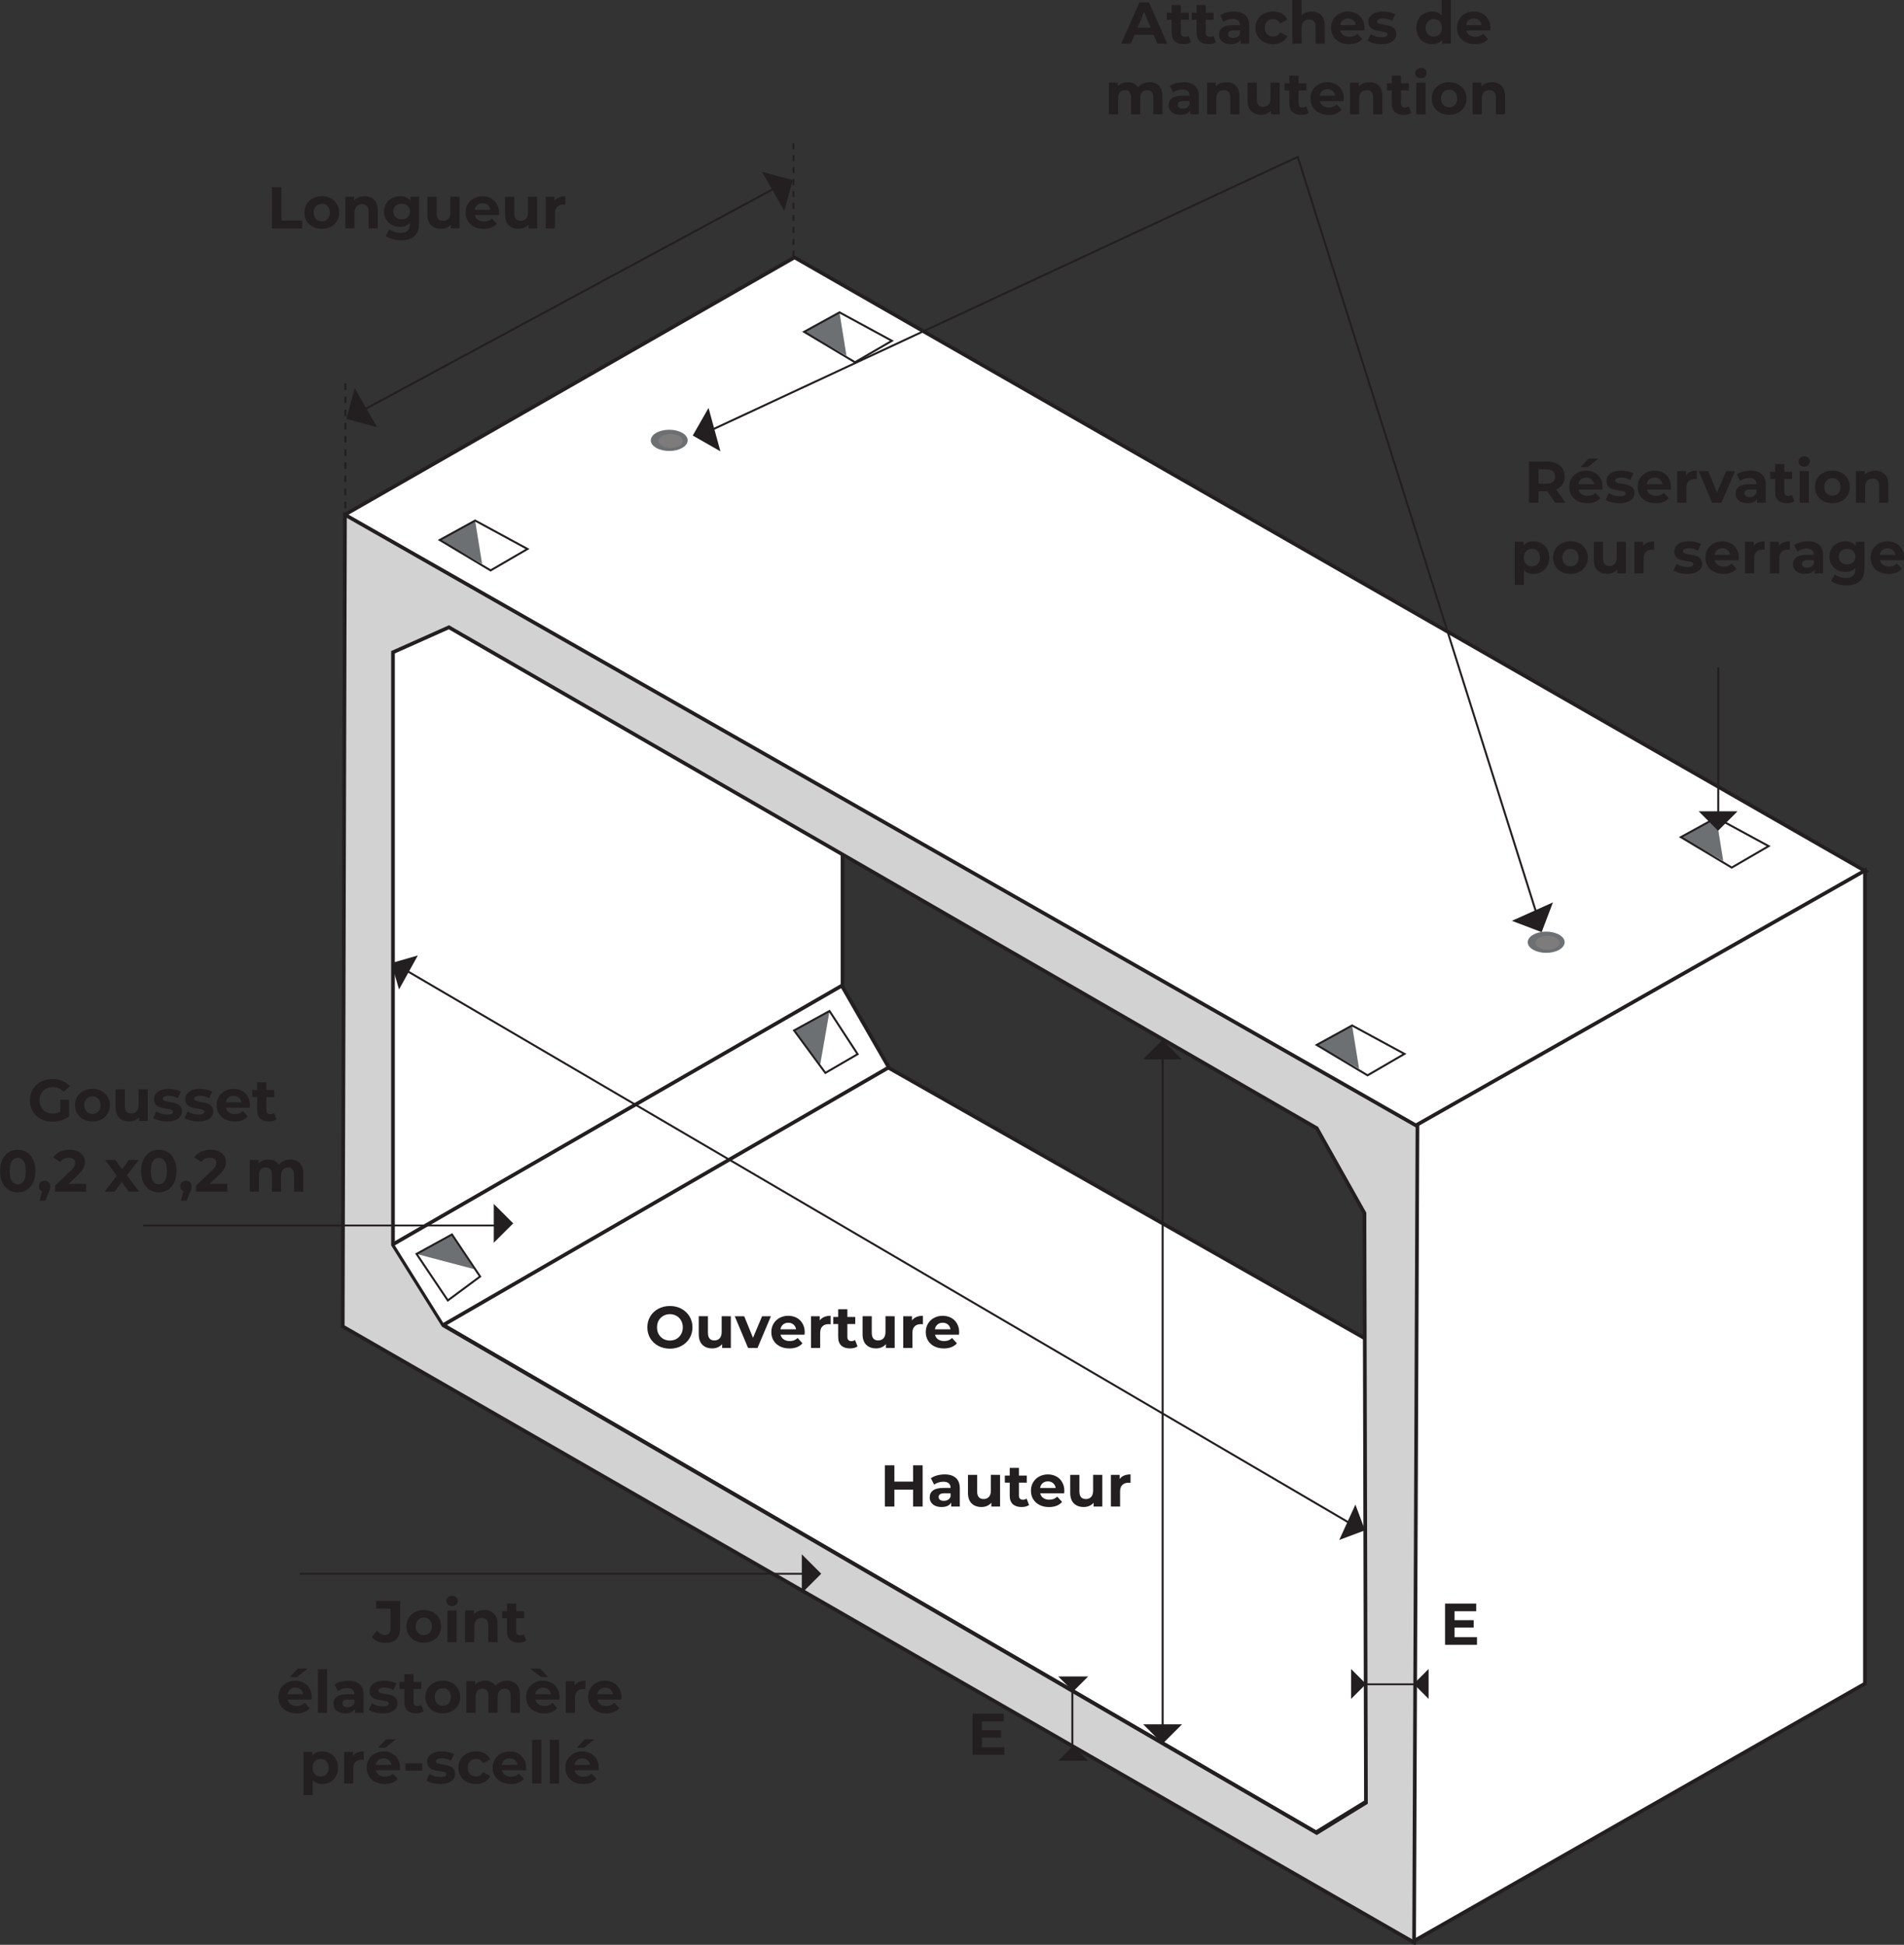
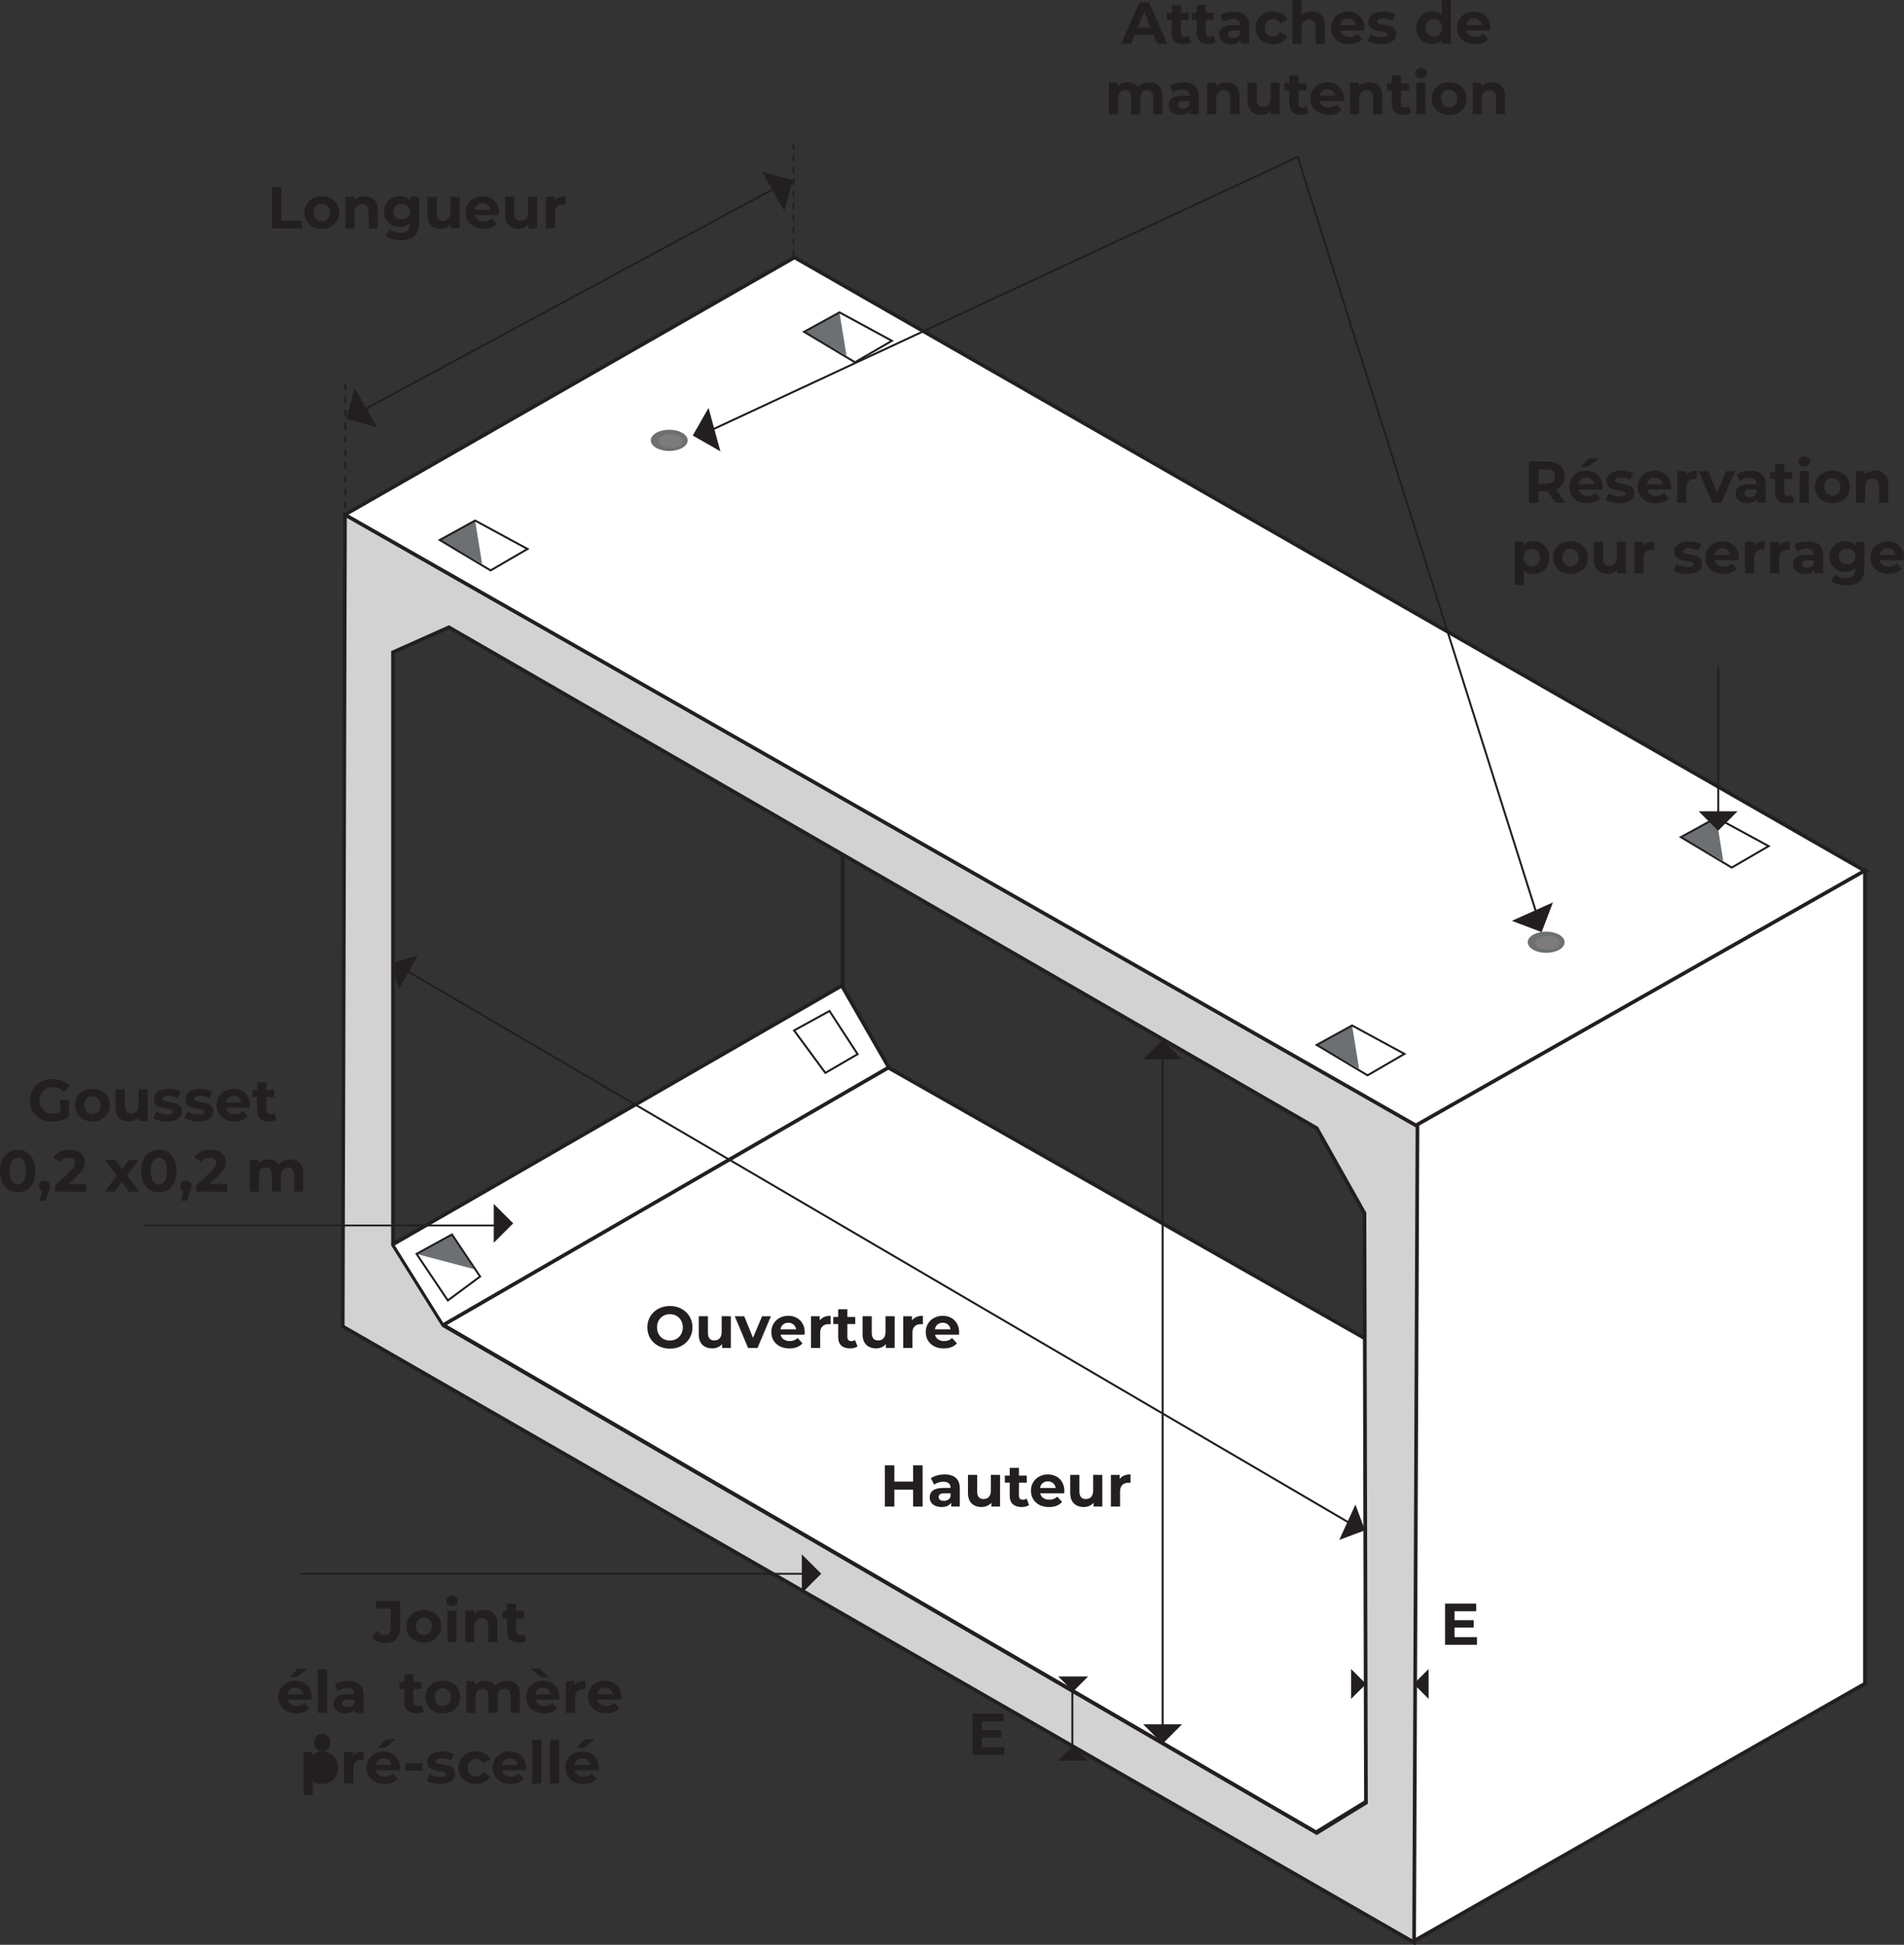
<svg xmlns="http://www.w3.org/2000/svg" width="91.234mm" height="93.195mm" version="1.1" viewBox="0 0 91.234 93.195">
  <rect x="0" y="0" width="91.234" height="93.195" fill="#333333" stroke="none" />
  <defs>
    <clipPath id="clipPath2504">
      <path d="m0 0h1190.6v841.89h-1190.6z" />
    </clipPath>
  </defs>
  <g transform="translate(157.5 94.222)">
    <g transform="matrix(.353 0 0 -.353 -92.136 -30.108)">
      <path d="m0 0-64.679 36.746-60.43-34.923 118.58-68.937 6.681 4.102" fill="#fff" />
      <path d="m0 0-64.679 36.746-60.43-34.923 118.58-68.937 6.681 4.102" fill="none" stroke="#231f20" stroke-miterlimit="10" stroke-width=".5" />
    </g>
    <g transform="matrix(.353 0 0 -.353 -140.97 -69.562)">
      <path d="m0 0 61.021 34.917 145.42-83.346-60.869-34.616" fill="#fff" />
      <path d="m0 0 61.021 34.917 145.42-83.346-60.869-34.616" fill="none" stroke="#231f20" stroke-miterlimit="10" stroke-width=".5" />
    </g>
    <g transform="matrix(.353 0 0 -.353 -136.42 -68.344)">
      <path d="m0 0 4.78 2.626.943-5.857" fill="#6c7072" />
    </g>
    <g transform="matrix(.353 0 0 -.353 -136.43 -68.345)">
      <path d="m0 0 4.808 2.641 7.11-3.86-5.011-2.912z" fill="none" stroke="#231f20" stroke-width=".27" />
    </g>
    <g transform="matrix(.353 0 0 -.353 -94.397 -44.148)">
      <path d="m0 0 4.78 2.626.943-5.857" fill="#6c7072" />
    </g>
    <g transform="matrix(.353 0 0 -.353 -94.409 -44.149)">
      <path d="m0 0 4.808 2.641 7.11-3.857-5.011-2.912z" fill="none" stroke="#231f20" stroke-width=".27" />
    </g>
    <g transform="matrix(.353 0 0 -.353 -76.947 -54.105)">
      <path d="m0 0 4.78 2.626.943-5.857" fill="#6c7072" />
    </g>
    <g transform="matrix(.353 0 0 -.353 -76.958 -54.106)">
      <path d="m0 0 4.808 2.641 7.11-3.86-5.011-2.912z" fill="none" stroke="#231f20" stroke-width=".27" />
    </g>
    <g transform="matrix(.353 0 0 -.353 -118.96 -78.319)">
      <path d="m0 0 4.78 2.626.943-5.857" fill="#6c7072" />
    </g>
    <g transform="matrix(.353 0 0 -.353 -118.97 -78.321)">
      <path d="m0 0 4.808 2.641 7.11-3.86-5.011-2.912z" fill="none" stroke="#231f20" stroke-width=".27" />
    </g>
    <g transform="matrix(.353 0 0 -.353 -168.79 17.64)">
      <g clip-path="url(#clipPath2504)">
        <g transform="translate(244.37 188.98)">
          <path d="m0 0c0-.795-1.121-1.44-2.504-1.44s-2.503.645-2.503 1.44c0 .797 1.12 1.44 2.503 1.44s2.504-.643 2.504-1.44" fill="#6c7072" />
        </g>
        <g transform="translate(243.7 188.9)">
          <path d="m0 0c0-.525-.737-.949-1.646-.949-.911 0-1.648.424-1.648.949 0 .523.737.949 1.648.949.909 0 1.646-.426 1.646-.949" fill="#7d7b7b" />
        </g>
        <g transform="translate(125.33 257.11)">
          <path d="m0 0c0-.797-1.121-1.44-2.503-1.44-1.384 0-2.504.643-2.504 1.44 0 .795 1.12 1.442 2.504 1.442 1.382 0 2.503-.647 2.503-1.442" fill="#6c7072" />
        </g>
        <g transform="translate(124.66 257.03)">
          <path d="m0 0c0-.525-.737-.949-1.647-.949s-1.647.424-1.647.949c0 .523.737.949 1.647.949s1.647-.426 1.647-.949" fill="#7d7b7b" />
        </g>
      </g>
    </g>
    <g transform="matrix(.353 0 0 -.353 -89.667 -40.287)">
      <path d="m0 0 60.993 34.616v-110.38l-61.45-35.069" fill="#fff" />
      <path d="m0 0 60.993 34.616v-110.38l-61.45-35.069" fill="none" stroke="#231f20" stroke-miterlimit="10" stroke-width=".5" />
    </g>
    <g transform="matrix(.353 0 0 -.353 -117.13 -53.46)">
-       <path d="m0 0v-18.673l-61.87-37.675v84.968l6.772 3.527" fill="#fff" />
      <path d="m0 0v-18.673l-61.87-37.675v84.968l6.772 3.527" fill="none" stroke="#231f20" stroke-miterlimit="10" stroke-width=".5" />
    </g>
    <g transform="matrix(.353 0 0 -.353 -140.97 -69.556)">
      <path d="m0 0-.305-110.19 145.43-83.631.456 110.8zm131.91-178.95-118.56 68.909-6.831 10.927v80.444l7.59 3.39 117.8-67.997 6.477-11.535.203-80.038z" fill="#d3d2d2" />
      <path d="m0 0-.305-110.19 145.43-83.631.456 110.8zm131.91-178.95-118.56 68.909-6.831 10.927v80.444l7.59 3.39 117.8-67.997 6.477-11.535.203-80.038z" fill="none" stroke="#231f20" stroke-miterlimit="10" stroke-width=".5" />
    </g>
    <g transform="matrix(.353 0 0 -.353 -138.66 -34.598)">
      <path d="m0 0 60.899 35.103 6.379-11.095-60.444-34.951" fill="#fff" />
      <path d="m0 0 60.899 35.103 6.379-11.095-60.444-34.951" fill="none" stroke="#231f20" stroke-miterlimit="10" stroke-width=".5" />
    </g>
    <g transform="matrix(.353 0 0 -.353 -138.67 -34.597)">
      <path d="m0 0 60.888 35.085 6.379-11.089-60.434-34.933z" fill="none" stroke="#231f20" stroke-width=".27" />
    </g>
    <g transform="matrix(.353 0 0 -.353 -140.95 -69.86)">
      <path d="m0 0v16.958" fill="none" stroke="#231f20" stroke-dasharray="0.893, 0.893, 0.893, 0.893, 0.893, 0.893" stroke-dashoffset="1.785" stroke-width=".27" />
    </g>
    <g transform="matrix(.353 0 0 -.353 -119.48 -81.921)">
      <path d="m0 0v15.418" fill="none" stroke="#231f20" stroke-dasharray="0.811, 0.811, 0.811, 0.811, 0.811, 0.811" stroke-dashoffset="1.623" stroke-width=".257" />
    </g>
    <g transform="matrix(.353 0 0 -.353 -120.99 -85.99)">
      <path d="m0 0 3.04-5.304 1.132 4.171" fill="#231f20" />
    </g>
    <g transform="matrix(.353 0 0 -.353 -122.98 -72.594)">
      <path d="m0 0-1.611 5.896-2.143-3.752" fill="#231f20" />
    </g>
    <g transform="matrix(.353 0 0 -.353 -83.087 -50.98)">
      <path d="m0 0-5.576-2.505 4.041-1.535" fill="#231f20" />
    </g>
    <g transform="matrix(.353 0 0 -.353 -139.43 -73.748)">
      <path d="m0 0-3.039 5.306-1.133-4.173" fill="#231f20" />
    </g>
    <g transform="matrix(.353 0 0 -.353 -140.2 -74.511)">
      <path d="m0 0 57.069 30.78" fill="none" stroke="#231f20" stroke-width=".27" />
    </g>
    <g transform="matrix(.353 0 0 -.353 -102.73 -43.457)">
      <path d="m0 0h5.276l-2.638 2.637" fill="#231f20" />
    </g>
    <g transform="matrix(.353 0 0 -.353 -92.553 -22.123)">
      <path d="m0 0-2.191-4.801 3.495 1.307" fill="#231f20" />
    </g>
    <g transform="matrix(.353 0 0 -.353 -138.38 -46.807)">
      <path d="m0 0 2.555 4.616-3.585-1.032" fill="#231f20" />
    </g>
    <g transform="matrix(.353 0 0 -.353 -100.86 -11.593)">
      <path d="m0 0h-5.274l2.636-2.639" fill="#231f20" />
    </g>
    <g transform="matrix(.353 0 0 -.353 -105.36 -13.884)">
      <path d="m0 0h-4.053l2.025-2.027" fill="#231f20" />
    </g>
    <g transform="matrix(.353 0 0 -.353 -106.79 -9.85)">
      <path d="m0 0h4.054l-2.026 2.029" fill="#231f20" />
    </g>
    <g transform="matrix(.353 0 0 -.353 -101.79 -43.682)">
      <path d="m0 0v-91.446" fill="none" stroke="#231f20" stroke-width=".27" />
    </g>
    <g transform="matrix(.353 0 0 -.353 -74.243 -55.344)">
      <path d="m0 0h-5.276l2.638-2.639" fill="#231f20" />
    </g>
    <g transform="matrix(.353 0 0 -.353 -75.167 -62.24)">
      <path d="m0 0v-20.029m-87.675-118.65v-9.319" fill="none" stroke="#231f20" stroke-width=".27" />
    </g>
    <g transform="matrix(.353 0 0 -.353 -92.758 -14.242)">
      <path d="m0 0v-4.054l2.027 2.025" fill="#231f20" />
    </g>
    <g transform="matrix(.353 0 0 -.353 -89.046 -12.812)">
      <path d="m0 0v4.052l-2.027-2.023" fill="#231f20" />
    </g>
    <g transform="matrix(.353 0 0 -.353 -92.192 -13.51)">
-       <path d="m0 0h7.617" fill="none" stroke="#231f20" stroke-width=".25" />
-     </g>
+       </g>
    <g transform="matrix(.353 0 0 -.353 -119.08 -19.74)">
      <path d="m0 0v-5.277l2.638 2.638" fill="#231f20" />
    </g>
    <g transform="matrix(.353 0 0 -.353 -118.85 -18.806)">
      <path d="m0 0h-68.787" fill="none" stroke="#231f20" stroke-width=".25" />
    </g>
    <g transform="matrix(.353 0 0 -.353 -138.7 -48.108)">
      <path d="m0 0 130.92-76.692m-88.142 148.7 80.125 37.331 32.324-102.44" fill="none" stroke="#231f20" stroke-width=".27" />
    </g>
    <g transform="matrix(.353 0 0 -.353 -137.54 -34.132)">
      <path d="m0 0 4.78 2.626 3.036-4.687" fill="#6c7072" />
    </g>
    <g transform="matrix(.353 0 0 -.353 -137.54 -34.135)">
      <path d="m0 0 4.806 2.639 3.819-5.711-4.379-3.248z" fill="none" stroke="#231f20" stroke-width=".27" />
    </g>
    <g transform="matrix(.353 0 0 -.353 -133.84 -36.53)">
      <path d="m0 0v-5.275l2.638 2.638" fill="#231f20" />
    </g>
    <g transform="matrix(.353 0 0 -.353 -133.35 -35.497)">
      <path d="m0 0h-48.964" fill="none" stroke="#231f20" stroke-width=".25" />
    </g>
    <g transform="matrix(.353 0 0 -.353 -119.44 -44.84)">
-       <path d="m0 0 4.78 2.626-1.26-7.234" fill="#6c7072" />
-     </g>
+       </g>
    <g transform="matrix(.353 0 0 -.353 -119.45 -44.843)">
      <path d="m0 0 4.807 2.64 3.82-5.86-4.38-2.543z" fill="none" stroke="#231f20" stroke-width=".27" />
    </g>
    <g fill="#231f20" stroke-width=".353">
      <g aria-label="Attaches de">
        <path d="m-102.22-92.552h-.917l-.175.423h-.468l.881-1.976h.452l.883 1.976h-.48zm-.144-.347-.313-.756-.313.756z" />
        <path d="m-100.43-92.202q-.065.048-.161.073-.093.023-.198.023-.271 0-.421-.138-.147-.138-.147-.406v-.624h-.234v-.339h.234v-.37h.44v.37h.378v.339h-.378v.618q0 .096.048.15.051.051.141.051.104 0 .178-.056z" />
        <path d="m-99.235-92.202q-.065.048-.161.073-.093.023-.198.023-.271 0-.421-.138-.147-.138-.147-.406v-.624h-.234v-.339h.234v-.37h.44v.37h.378v.339h-.378v.618q0 .096.048.15.051.051.141.051.104 0 .178-.056z" />
        <path d="m-98.374-93.669q.353 0 .542.169.189.167.189.505v.866h-.412v-.189q-.124.212-.463.212-.175 0-.305-.059-.127-.059-.195-.164-.068-.104-.068-.237 0-.212.158-.333.161-.121.494-.121h.35q0-.144-.087-.22-.087-.079-.262-.079-.121 0-.24.04-.116.037-.198.102l-.158-.308q.124-.087.296-.135.175-.048.358-.048zm-.034 1.267q.113 0 .2-.051.087-.054.124-.155v-.155h-.302q-.271 0-.271.178 0 .085.065.135.068.048.183.048z" />
        <path d="m-96.494-92.106q-.243 0-.437-.099-.192-.102-.302-.279-.107-.178-.107-.404 0-.226.107-.404.11-.178.302-.277.195-.102.437-.102.24 0 .418.102.181.099.262.285l-.341.183q-.119-.209-.341-.209-.172 0-.285.113-.113.113-.113.308 0 .195.113.308.113.113.285.113.226 0 .341-.209l.341.186q-.082.181-.262.282-.178.102-.418.102z" />
        <path d="m-94.649-93.669q.282 0 .454.169.175.169.175.502v.869h-.44v-.802q0-.181-.079-.268-.079-.09-.229-.09-.167 0-.265.104-.099.102-.099.305v.751h-.44v-2.094h.44v.734q.087-.087.212-.133.124-.048.271-.048z" />
        <path d="m-92.117-92.882q0 .009-.009.119h-1.149q.031.141.147.223.116.082.288.082.119 0 .209-.034.093-.037.172-.113l.234.254q-.214.246-.627.246-.257 0-.454-.099-.198-.102-.305-.279-.107-.178-.107-.404 0-.223.104-.401.107-.181.291-.279.186-.102.415-.102.223 0 .404.096t.282.277q.104.178.104.415zm-.787-.454q-.15 0-.251.085t-.124.231h.748q-.023-.144-.124-.229-.102-.087-.248-.087z" />
        <path d="m-91.313-92.106q-.189 0-.37-.045-.181-.048-.288-.119l.147-.316q.102.065.246.107.144.04.282.04.279 0 .279-.138 0-.065-.076-.093t-.234-.048q-.186-.028-.308-.065-.121-.037-.212-.13-.087-.093-.087-.265 0-.144.082-.254.085-.113.243-.175.161-.062.378-.062.161 0 .319.037.161.034.265.096l-.147.313q-.2-.113-.437-.113-.141 0-.212.04-.071.04-.071.102 0 .071.076.099t.243.054q.186.031.305.068.119.034.206.127.087.093.087.26 0 .141-.085.251t-.248.172q-.161.059-.384.059z" />
        <path d="m-87.98-94.222v2.094h-.421v-.175q-.164.198-.474.198-.214 0-.389-.096-.172-.096-.271-.274-.099-.178-.099-.412 0-.234.099-.412.099-.178.271-.274.175-.096.389-.096.291 0 .454.183v-.737zm-.818 1.755q.167 0 .277-.113.11-.116.11-.308 0-.192-.11-.305-.11-.116-.277-.116-.169 0-.279.116-.11.113-.11.305 0 .192.11.308.11.113.279.113z" />
        <path d="m-86.086-92.882q0 .009-.009.119h-1.149q.031.141.147.223.116.082.288.082.119 0 .209-.034.093-.037.172-.113l.234.254q-.214.246-.627.246-.257 0-.454-.099-.198-.102-.305-.279-.107-.178-.107-.404 0-.223.104-.401.107-.181.291-.279.186-.102.415-.102.223 0 .404.096t.282.277q.104.178.104.415zm-.787-.454q-.15 0-.251.085t-.124.231h.748q-.023-.144-.124-.229-.102-.087-.248-.087z" />
      </g>
      <g aria-label="manutention">
        <path d="m-102.42-90.283q.285 0 .452.169.169.167.169.502v.869h-.44v-.802q0-.181-.076-.268-.073-.09-.212-.09-.155 0-.246.102-.09.099-.09.296v.762h-.44v-.802q0-.358-.288-.358-.152 0-.243.102-.09.099-.09.296v.762h-.44v-1.518h.421v.175q.085-.096.206-.147.124-.051.271-.051.161 0 .291.065.13.062.209.183.093-.119.234-.183.144-.065.313-.065z" />
        <path d="m-100.79-90.283q.353 0 .542.169.189.167.189.505v.866h-.412v-.189q-.124.212-.463.212-.175 0-.305-.059-.127-.059-.195-.164-.068-.104-.068-.237 0-.212.158-.333.161-.121.494-.121h.35q0-.144-.087-.22-.087-.079-.262-.079-.121 0-.24.04-.116.037-.198.102l-.158-.308q.124-.087.296-.135.175-.048.358-.048zm-.034 1.267q.113 0 .2-.051.087-.054.124-.155v-.155h-.302q-.271 0-.271.178 0 .085.065.135.068.048.183.048z" />
        <path d="m-98.738-90.283q.282 0 .454.169.175.169.175.502v.869h-.44v-.802q0-.181-.079-.268-.079-.09-.229-.09-.167 0-.265.104-.099.102-.099.305v.751h-.44v-1.518h.421v.178q.087-.096.217-.147.13-.054.285-.054z" />
        <path d="m-96.181-90.26v1.518h-.418v-.181q-.087.099-.209.152-.121.051-.262.051-.299 0-.474-.172-.175-.172-.175-.511v-.858h.44v.793q0 .367.308.367.158 0 .254-.102.096-.104.096-.308v-.751z" />
        <path d="m-94.793-88.815q-.065.048-.161.073-.093.023-.198.023-.271 0-.421-.138-.147-.138-.147-.406v-.624h-.234v-.339h.234v-.37h.44v.37h.378v.339h-.378v.618q0 .096.048.15.051.051.141.051.104 0 .178-.056z" />
        <path d="m-93.105-89.495q0 .009-.009.119h-1.149q.031.141.147.223.116.082.288.082.119 0 .209-.034.093-.037.172-.113l.234.254q-.214.246-.627.246-.257 0-.454-.099-.198-.102-.305-.279-.107-.178-.107-.404 0-.223.104-.401.107-.181.291-.279.186-.102.415-.102.223 0 .404.096t.282.277q.104.178.104.415zm-.787-.454q-.15 0-.251.085-.102.085-.124.231h.748q-.023-.144-.124-.229-.102-.087-.248-.087z" />
        <path d="m-91.888-90.283q.282 0 .454.169.175.169.175.502v.869h-.44v-.802q0-.181-.079-.268-.079-.09-.229-.09-.167 0-.265.104-.099.102-.099.305v.751h-.44v-1.518h.421v.178q.087-.096.217-.147.13-.054.285-.054z" />
        <path d="m-89.882-88.815q-.065.048-.161.073-.093.023-.198.023-.271 0-.421-.138-.147-.138-.147-.406v-.624h-.234v-.339h.234v-.37h.44v.37h.378v.339h-.378v.618q0 .096.048.15.051.051.141.051.104 0 .178-.056z" />
        <path d="m-89.634-90.26h.44v1.518h-.44zm.22-.212q-.121 0-.198-.071t-.076-.175q0-.104.076-.175.076-.071.198-.071t.198.068.076.169q0 .11-.076.183-.076.071-.198.071z" />
        <path d="m-88.062-88.719q-.24 0-.432-.099-.189-.102-.296-.279-.107-.178-.107-.404 0-.226.107-.404.107-.178.296-.277.192-.102.432-.102.24 0 .429.102.189.099.296.277.107.178.107.404 0 .226-.107.404-.107.178-.296.279-.189.099-.429.099zm0-.361q.169 0 .277-.113.11-.116.11-.308 0-.192-.11-.305-.107-.116-.277-.116-.169 0-.279.116-.11.113-.11.305 0 .192.11.308.11.113.279.113z" />
        <path d="m-86.013-90.283q.282 0 .454.169.175.169.175.502v.869h-.44v-.802q0-.181-.079-.268-.079-.09-.229-.09-.167 0-.265.104-.099.102-.099.305v.751h-.44v-1.518h.421v.178q.087-.096.217-.147.13-.054.285-.054z" />
      </g>
      <g aria-label="Longueur">
        <path d="m-144.47-85.253h.457v1.603h.991v.373h-1.448z" />
        <path d="m-142.08-83.255q-.24 0-.432-.099-.189-.102-.296-.279-.107-.178-.107-.404 0-.226.107-.404.107-.178.296-.277.192-.102.432-.102t.429.102q.189.099.296.277.107.178.107.404 0 .226-.107.404-.107.178-.296.279-.189.099-.429.099zm0-.361q.169 0 .277-.113.11-.116.11-.308 0-.192-.11-.305-.107-.116-.277-.116t-.279.116q-.11.113-.11.305 0 .192.11.308.11.113.279.113z" />
        <path d="m-140.03-84.819q.282 0 .454.169.175.169.175.502v.869h-.44v-.802q0-.181-.079-.268-.079-.09-.229-.09-.167 0-.265.104-.099.102-.099.305v.751h-.44v-1.518h.421v.178q.087-.096.217-.147.13-.054.285-.054z" />
        <path d="m-137.42-84.796v1.264q0 .418-.217.621-.217.203-.635.203-.22 0-.418-.054-.198-.054-.327-.155l.175-.316q.096.079.243.124.147.048.294.048.229 0 .336-.104.11-.102.11-.31v-.065q-.172.189-.48.189-.209 0-.384-.09-.172-.093-.274-.26-.102-.167-.102-.384 0-.217.102-.384.102-.167.274-.257.175-.093.384-.093.33 0 .502.217v-.195zm-.833 1.084q.175 0 .285-.102.113-.104.113-.271 0-.167-.113-.268-.11-.104-.285-.104t-.288.104q-.113.102-.113.268 0 .167.113.271.113.102.288.102z" />
        <path d="m-135.48-84.796v1.518h-.418v-.181q-.087.099-.209.152-.121.051-.262.051-.299 0-.474-.172t-.175-.511v-.858h.44v.793q0 .367.308.367.158 0 .254-.102.096-.104.096-.308v-.751z" />
        <path d="m-133.59-84.031q0 .009-.008.119h-1.149q.031.141.147.223.116.082.288.082.119 0 .209-.034.093-.037.172-.113l.234.254q-.214.246-.627.246-.257 0-.454-.099-.198-.102-.305-.279-.107-.178-.107-.404 0-.223.104-.401.107-.181.291-.279.186-.102.415-.102.223 0 .404.096t.282.277q.104.178.104.415zm-.787-.454q-.15 0-.251.085-.102.085-.124.231h.748q-.023-.144-.124-.229-.102-.087-.248-.087z" />
        <path d="m-131.76-84.796v1.518h-.418v-.181q-.087.099-.209.152-.121.051-.262.051-.299 0-.474-.172-.175-.172-.175-.511v-.858h.44v.793q0 .367.308.367.158 0 .254-.102.096-.104.096-.308v-.751z" />
        <path d="m-130.93-84.596q.079-.11.212-.167.135-.056.31-.056v.406q-.073-.006-.099-.006-.189 0-.296.107-.107.104-.107.316v.717h-.44v-1.518h.421z" />
      </g>
      <g aria-label="E">
        <path d="m-109.37-10.495v.367h-1.53v-1.976h1.493v.367h-1.039v.429h.917v.356h-.917v.457z" />
        <path d="m-86.727-15.77v.367h-1.53v-1.976h1.493v.367h-1.039v.429h.917v.356h-.917v.457z" />
      </g>
      <g aria-label="Ouverture">
        <path d="m-125.4-29.594q-.308 0-.556-.133-.246-.133-.387-.364-.138-.234-.138-.525 0-.291.138-.522.141-.234.387-.367.248-.133.556-.133.308 0 .553.133.246.133.387.367.141.231.141.522 0 .291-.141.525-.141.231-.387.364-.246.133-.553.133zm0-.389q.175 0 .316-.079.141-.082.22-.226.082-.144.082-.327t-.082-.327q-.079-.144-.22-.223-.141-.082-.316-.082-.175 0-.316.082-.141.079-.223.223-.079.144-.079.327t.079.327q.082.144.223.226.141.079.316.079z" />
        <path d="m-122.48-31.147v1.518h-.418v-.181q-.087.099-.209.152-.121.051-.262.051-.299 0-.474-.172-.175-.172-.175-.511v-.858h.44v.793q0 .367.308.367.158 0 .254-.102.096-.104.096-.308v-.751z" />
        <path d="m-120.56-31.147-.641 1.518h-.454l-.638-1.518h.454l.421 1.033.435-1.033z" />
        <path d="m-118.94-30.382q0 .009-.008.119h-1.149q.031.141.147.223.116.082.288.082.119 0 .209-.034.093-.037.172-.113l.234.254q-.214.246-.627.246-.257 0-.454-.099-.198-.102-.305-.279-.107-.178-.107-.404 0-.223.104-.401.107-.181.291-.279.186-.102.415-.102.223 0 .404.096.181.096.282.277.104.178.104.415zm-.787-.454q-.15 0-.251.085t-.124.231h.748q-.023-.144-.124-.229-.102-.087-.248-.087z" />
        <path d="m-118.22-30.946q.079-.11.212-.167.135-.056.31-.056v.406q-.073-.006-.099-.006-.189 0-.296.107-.107.104-.107.316v.717h-.44v-1.518h.421z" />
        <path d="m-116.41-29.702q-.065.048-.161.073-.093.023-.198.023-.271 0-.421-.138-.147-.138-.147-.406v-.624h-.234v-.339h.234v-.37h.44v.37h.378v.339h-.378v.618q0 .096.048.15.051.051.141.051.104 0 .178-.056z" />
        <path d="m-114.63-31.147v1.518h-.418v-.181q-.087.099-.209.152-.121.051-.262.051-.299 0-.474-.172-.175-.172-.175-.511v-.858h.44v.793q0 .367.308.367.158 0 .254-.102.096-.104.096-.308v-.751z" />
        <path d="m-113.8-30.946q.079-.11.212-.167.135-.056.31-.056v.406q-.073-.006-.099-.006-.189 0-.296.107-.107.104-.107.316v.717h-.44v-1.518h.421z" />
        <path d="m-111.54-30.382q0 .009-.008.119h-1.149q.031.141.147.223.116.082.288.082.119 0 .209-.034.093-.037.172-.113l.234.254q-.214.246-.627.246-.257 0-.454-.099-.198-.102-.305-.279-.107-.178-.107-.404 0-.223.104-.401.107-.181.291-.279.186-.102.415-.102.223 0 .404.096.181.096.282.277.104.178.104.415zm-.787-.454q-.15 0-.251.085t-.124.231h.748q-.023-.144-.124-.229-.102-.087-.248-.087z" />
      </g>
      <g aria-label="Hauteur">
        <path d="m-113.29-24.003v1.976h-.457v-.81h-.897v.81h-.457v-1.976h.457v.779h.897v-.779z" />
        <path d="m-112.24-23.569q.353 0 .542.169.189.167.189.505v.866h-.412v-.189q-.124.212-.463.212-.175 0-.305-.059-.127-.059-.195-.164-.068-.104-.068-.237 0-.212.158-.333.161-.121.494-.121h.35q0-.144-.087-.22-.087-.079-.262-.079-.121 0-.24.04-.116.037-.198.102l-.158-.308q.124-.087.296-.135.175-.048.358-.048zm-.034 1.267q.113 0 .2-.051.087-.054.124-.155v-.155h-.302q-.271 0-.271.178 0 .085.065.135.068.048.183.048z" />
        <path d="m-109.58-23.546v1.518h-.418v-.181q-.087.099-.209.152-.121.051-.262.051-.299 0-.474-.172t-.175-.511v-.858h.44v.793q0 .367.308.367.158 0 .254-.102.096-.104.096-.308v-.751z" />
        <path d="m-108.19-22.101q-.065.048-.161.073-.093.023-.198.023-.271 0-.421-.138-.147-.138-.147-.406v-.624h-.234v-.339h.234v-.37h.44v.37h.378v.339h-.378v.618q0 .096.048.15.051.051.141.051.104 0 .178-.056z" />
        <path d="m-106.5-22.781q0 .009-.008.119h-1.149q.031.141.147.223.116.082.288.082.119 0 .209-.034.093-.037.172-.113l.234.254q-.214.246-.627.246-.257 0-.454-.099-.198-.102-.305-.279-.107-.178-.107-.404 0-.223.104-.401.107-.181.291-.279.186-.102.415-.102.223 0 .404.096.181.096.282.277.104.178.104.415zm-.787-.454q-.15 0-.251.085t-.124.231h.748q-.023-.144-.124-.229-.102-.087-.248-.087z" />
        <path d="m-104.68-23.546v1.518h-.418v-.181q-.087.099-.209.152-.121.051-.262.051-.299 0-.474-.172t-.175-.511v-.858h.44v.793q0 .367.308.367.158 0 .254-.102.096-.104.096-.308v-.751z" />
        <path d="m-103.85-23.346q.079-.11.212-.167.135-.056.31-.056v.406q-.073-.006-.099-.006-.189 0-.296.107-.107.104-.107.316v.717h-.44v-1.518h.421z" />
      </g>
      <g aria-label="Gousset">
        <path d="m-154.61-41.522h.418v.802q-.161.121-.373.186-.212.065-.426.065-.308 0-.553-.13-.246-.133-.387-.364-.138-.234-.138-.528t.138-.525q.141-.234.389-.364.248-.133.559-.133.26 0 .471.087.212.087.356.254l-.294.271q-.212-.223-.511-.223-.189 0-.336.079-.147.079-.229.223-.082.144-.082.33 0 .183.082.327.082.144.226.226.147.079.333.079.198 0 .356-.085z" />
        <path d="m-153.07-40.481q-.24 0-.432-.099-.189-.102-.296-.279-.107-.178-.107-.404t.107-.404q.107-.178.296-.277.192-.102.432-.102t.429.102q.189.099.296.277.107.178.107.404t-.107.404q-.107.178-.296.279-.189.099-.429.099zm0-.361q.169 0 .277-.113.11-.116.11-.308t-.11-.305q-.107-.116-.277-.116-.169 0-.279.116-.11.113-.11.305t.11.308q.11.113.279.113z" />
        <path d="m-150.42-42.022v1.518h-.418v-.181q-.087.099-.209.152-.121.051-.262.051-.299 0-.474-.172t-.175-.511v-.858h.44v.793q0 .367.308.367.158 0 .254-.102.096-.104.096-.308v-.751z" />
        <path d="m-149.5-40.481q-.189 0-.37-.045-.181-.048-.288-.119l.147-.316q.102.065.246.107.144.04.282.04.279 0 .279-.138 0-.065-.076-.093t-.234-.048q-.186-.028-.308-.065t-.212-.13q-.087-.093-.087-.265 0-.144.082-.254.085-.113.243-.175.161-.062.378-.062.161 0 .319.037.161.034.265.096l-.147.313q-.2-.113-.437-.113-.141 0-.212.04-.07.04-.07.102 0 .071.076.099t.243.054q.186.031.305.068.119.034.206.127.087.093.087.26 0 .141-.085.251t-.248.172q-.161.059-.384.059z" />
        <path d="m-148-40.481q-.189 0-.37-.045-.181-.048-.288-.119l.147-.316q.102.065.246.107.144.04.282.04.279 0 .279-.138 0-.065-.076-.093t-.234-.048q-.186-.028-.308-.065-.121-.037-.212-.13-.087-.093-.087-.265 0-.144.082-.254.085-.113.243-.175.161-.062.378-.062.161 0 .319.037.161.034.265.096l-.147.313q-.2-.113-.437-.113-.141 0-.212.04-.071.04-.071.102 0 .071.076.099t.243.054q.186.031.305.068.119.034.206.127.087.093.087.26 0 .141-.085.251t-.248.172q-.161.059-.384.059z" />
        <path d="m-145.52-41.257q0 .009-.008.119h-1.149q.031.141.147.223.116.082.288.082.119 0 .209-.034.093-.037.172-.113l.234.254q-.214.246-.627.246-.257 0-.454-.099-.198-.102-.305-.279-.107-.178-.107-.404 0-.223.104-.401.107-.181.291-.279.186-.102.415-.102.223 0 .404.096.181.096.282.277.104.178.104.415zm-.787-.454q-.15 0-.251.085t-.124.231h.748q-.023-.144-.124-.229-.102-.087-.248-.087z" />
        <path d="m-144.25-40.577q-.065.048-.161.073-.093.023-.198.023-.271 0-.421-.138-.147-.138-.147-.406v-.624h-.234v-.339h.234v-.37h.44v.37h.378v.339h-.378v.618q0 .096.048.15.051.051.141.051.104 0 .178-.056z" />
      </g>
      <g aria-label="0,2 x0,2 m">
        <path d="m-156.65-37.083q-.246 0-.437-.121t-.302-.35q-.107-.231-.107-.55t.107-.548q.11-.231.302-.353.192-.121.437-.121.246 0 .437.121.192.121.299.353.11.229.11.548t-.11.55q-.107.229-.299.35t-.437.121zm0-.387q.181 0 .282-.155.104-.155.104-.48 0-.325-.104-.48-.102-.155-.282-.155-.178 0-.282.155-.102.155-.102.48 0 .325.102.48.104.155.282.155z" />
        <path d="m-155.36-37.642q.119 0 .195.076.076.073.076.195 0 .056-.014.113-.014.056-.062.169l-.161.406h-.279l.124-.449q-.071-.028-.113-.09-.04-.065-.04-.15 0-.121.076-.195.079-.076.198-.076z" />
        <path d="m-153.37-37.489v.373h-1.493v-.296l.762-.72q.121-.116.164-.198.042-.085.042-.167 0-.119-.082-.181-.079-.065-.234-.065-.13 0-.234.051-.104.048-.175.147l-.333-.214q.116-.172.319-.268.203-.099.466-.099.22 0 .384.073.167.071.257.203.093.13.093.308 0 .161-.068.302-.068.141-.262.322l-.454.429z" />
        <path d="m-151.33-37.117-.333-.466-.344.466h-.48l.584-.765-.564-.754h.494l.322.443.33-.443h.469l-.564.742.587.776z" />
        <path d="m-149.89-37.083q-.246 0-.437-.121-.192-.121-.302-.35-.107-.231-.107-.55t.107-.548q.11-.231.302-.353.192-.121.437-.121.246 0 .437.121.192.121.299.353.11.229.11.548t-.11.55q-.107.229-.299.35t-.437.121zm0-.387q.181 0 .282-.155.104-.155.104-.48 0-.325-.104-.48-.102-.155-.282-.155-.178 0-.282.155-.102.155-.102.48 0 .325.102.48.104.155.282.155z" />
        <path d="m-148.59-37.642q.119 0 .195.076.076.073.076.195 0 .056-.014.113-.014.056-.062.169l-.161.406h-.279l.124-.449q-.071-.028-.113-.09-.04-.065-.04-.15 0-.121.076-.195.079-.076.198-.076z" />
        <path d="m-146.61-37.489v.373h-1.493v-.296l.762-.72q.121-.116.164-.198.042-.085.042-.167 0-.119-.082-.181-.079-.065-.234-.065-.13 0-.234.051-.104.048-.175.147l-.333-.214q.116-.172.319-.268.203-.099.466-.099.22 0 .384.073.167.071.257.203.093.13.093.308 0 .161-.068.302-.068.141-.262.322l-.454.429z" />
        <path d="m-143.59-38.658q.285 0 .452.169.169.167.169.502v.869h-.44v-.802q0-.181-.076-.268-.073-.09-.212-.09-.155 0-.246.102-.09.099-.09.296v.762h-.44v-.802q0-.358-.288-.358-.152 0-.243.102-.09.099-.09.296v.762h-.44v-1.518h.421v.175q.085-.096.206-.147.124-.051.271-.051.161 0 .291.065.13.062.209.183.093-.119.234-.183.144-.065.313-.065z" />
      </g>
      <g aria-label="Joint">
        <path d="m-139.04-15.494q-.2 0-.37-.073-.167-.076-.274-.214l.254-.305q.161.217.367.217.279 0 .279-.327v-.94h-.694v-.367h1.149v1.281q0 .364-.181.548-.181.181-.531.181z" />
        <path d="m-137.19-15.505q-.24 0-.432-.099-.189-.102-.296-.279-.107-.178-.107-.404 0-.226.107-.404.107-.178.296-.277.192-.102.432-.102t.429.102q.189.099.296.277.107.178.107.404 0 .226-.107.404-.107.178-.296.279-.189.099-.429.099zm0-.361q.169 0 .277-.113.11-.116.11-.308 0-.192-.11-.305-.107-.116-.277-.116-.169 0-.279.116-.11.113-.11.305 0 .192.11.308.11.113.279.113z" />
        <path d="m-136.06-17.046h.44v1.518h-.44zm.22-.212q-.121 0-.198-.071-.076-.071-.076-.175 0-.104.076-.175.076-.071.198-.071t.198.068.076.169q0 .11-.076.183-.076.071-.198.071z" />
        <path d="m-134.29-17.069q.282 0 .454.169.175.169.175.502v.869h-.44v-.802q0-.181-.079-.268-.079-.09-.229-.09-.167 0-.265.104-.099.102-.099.305v.751h-.44v-1.518h.421v.178q.087-.096.217-.147.13-.054.285-.054z" />
        <path d="m-132.28-15.601q-.065.048-.161.073-.093.023-.198.023-.271 0-.421-.138-.147-.138-.147-.406v-.624h-.234v-.339h.234v-.37h.44v.37h.378v.339h-.378v.618q0 .096.048.15.051.051.141.051.104 0 .178-.056z" />
      </g>
      <g aria-label="élastomère">
        <path d="m-142.56-12.895q0 .009-.008.119h-1.149q.031.141.147.223.116.082.288.082.119 0 .209-.034.093-.037.172-.113l.234.254q-.214.246-.627.246-.257 0-.454-.099-.198-.102-.305-.279-.107-.178-.107-.404 0-.223.104-.401.107-.181.291-.279.186-.102.415-.102.223 0 .404.096t.282.277q.104.178.104.415zm-.787-.454q-.15 0-.251.085-.102.085-.124.231h.748q-.023-.144-.124-.229-.102-.087-.248-.087zm.113-.912h.474l-.511.406h-.344z" />
        <path d="m-142.27-14.235h.44v2.094h-.44z" />
        <path d="m-140.81-13.682q.353 0 .542.169.189.167.189.505v.866h-.412v-.189q-.124.212-.463.212-.175 0-.305-.059-.127-.059-.195-.164-.068-.104-.068-.237 0-.212.158-.333.161-.121.494-.121h.35q0-.144-.087-.22-.087-.079-.262-.079-.121 0-.24.04-.116.037-.198.102l-.158-.308q.124-.087.296-.135.175-.048.358-.048zm-.034 1.267q.113 0 .2-.051.087-.054.124-.155v-.155h-.302q-.271 0-.271.178 0 .085.065.135.068.048.183.048z" />
-         <path d="m-139.17-12.119q-.189 0-.37-.045-.181-.048-.288-.119l.147-.316q.102.065.246.107.144.04.282.04.279 0 .279-.138 0-.065-.076-.093t-.234-.048q-.186-.028-.308-.065-.121-.037-.212-.13-.087-.093-.087-.265 0-.144.082-.254.085-.113.243-.175.161-.062.378-.062.161 0 .319.037.161.034.265.096l-.147.313q-.2-.113-.437-.113-.141 0-.212.04-.07.04-.07.102 0 .071.076.099t.243.054q.186.031.305.068.119.034.206.127.087.093.087.26 0 .141-.085.251t-.248.172q-.161.059-.384.059z" />
        <path d="m-137.2-12.215q-.065.048-.161.073-.093.023-.198.023-.271 0-.421-.138-.147-.138-.147-.406v-.624h-.234v-.339h.234v-.37h.44v.37h.378v.339h-.378v.618q0 .096.048.15.051.051.141.051.104 0 .178-.056z" />
        <path d="m-136.28-12.119q-.24 0-.432-.099-.189-.102-.296-.279-.107-.178-.107-.404t.107-.404q.107-.178.296-.277.192-.102.432-.102t.429.102q.189.099.296.277.107.178.107.404t-.107.404q-.107.178-.296.279-.189.099-.429.099zm0-.361q.169 0 .277-.113.11-.116.11-.308t-.11-.305q-.107-.116-.277-.116-.169 0-.279.116-.11.113-.11.305t.11.308q.11.113.279.113z" />
        <path d="m-133.21-13.682q.285 0 .452.169.169.167.169.502v.869h-.44v-.802q0-.181-.076-.268-.073-.09-.212-.09-.155 0-.246.102-.09.099-.09.296v.762h-.44v-.802q0-.358-.288-.358-.152 0-.243.102-.09.099-.09.296v.762h-.44v-1.518h.421v.175q.085-.096.206-.147.124-.051.271-.051.161 0 .291.065.13.062.209.183.093-.119.234-.183.144-.065.313-.065z" />
        <path d="m-130.69-12.895q0 .009-.008.119h-1.149q.031.141.147.223.116.082.288.082.119 0 .209-.034.093-.037.172-.113l.234.254q-.214.246-.627.246-.257 0-.454-.099-.198-.102-.305-.279-.107-.178-.107-.404 0-.223.104-.401.107-.181.291-.279.186-.102.415-.102.223 0 .404.096t.282.277q.104.178.104.415zm-.787-.454q-.15 0-.251.085t-.124.231h.748q-.023-.144-.124-.229-.102-.087-.248-.087zm-.61-.912h.474l.381.406h-.344z" />
        <path d="m-129.97-13.459q.079-.11.212-.167.135-.056.31-.056v.406q-.073-.006-.099-.006-.189 0-.296.107-.107.104-.107.316v.717h-.44v-1.518h.421z" />
        <path d="m-127.72-12.895q0 .009-.008.119h-1.149q.031.141.147.223.116.082.288.082.119 0 .209-.034.093-.037.172-.113l.234.254q-.214.246-.627.246-.257 0-.454-.099-.198-.102-.305-.279-.107-.178-.107-.404 0-.223.104-.401.107-.181.291-.279.186-.102.415-.102.223 0 .404.096.181.096.282.277.104.178.104.415zm-.787-.454q-.15 0-.251.085t-.124.231h.748q-.023-.144-.124-.229-.102-.087-.248-.087z" />
      </g>
      <g aria-label="pré-scellé">
-         <path d="m-142.06-10.295q.212 0 .384.099.175.096.274.274.099.175.099.409t-.099.412q-.099.175-.274.274-.172.096-.384.096-.291 0-.457-.183v.708h-.44v-2.066h.421v.175q.164-.198.477-.198zm-.076 1.202q.169 0 .277-.113.11-.116.11-.308 0-.192-.11-.305-.107-.116-.277-.116-.169 0-.279.116-.107.113-.107.305 0 .192.107.308.11.113.279.113z" />
+         <path d="m-142.06-10.295q.212 0 .384.099.175.096.274.274.099.175.099.409t-.099.412q-.099.175-.274.274-.172.096-.384.096-.291 0-.457-.183v.708h-.44v-2.066h.421v.175q.164-.198.477-.198zq.169 0 .277-.113.11-.116.11-.308 0-.192-.11-.305-.107-.116-.277-.116-.169 0-.279.116-.107.113-.107.305 0 .192.107.308.11.113.279.113z" />
        <path d="m-140.59-10.072q.079-.11.212-.167.135-.056.31-.056v.406q-.073-.006-.099-.006-.189 0-.296.107-.107.104-.107.316v.717h-.44v-1.518h.421z" />
        <path d="m-138.33-9.508q0 .008-.008.119h-1.149q.031.141.147.223.116.082.288.082.119 0 .209-.034.093-.037.172-.113l.234.254q-.214.246-.627.246-.257 0-.454-.099-.198-.102-.305-.279-.107-.178-.107-.404 0-.223.104-.401.107-.181.291-.279.186-.102.415-.102.223 0 .404.096t.282.277q.104.178.104.415zm-.787-.454q-.15 0-.251.085t-.124.231h.748q-.023-.144-.124-.229-.102-.087-.248-.087zm.113-.912h.474l-.511.406h-.344z" />
        <path d="m-138.07-9.725h.799v.353h-.799z" />
        <path d="m-136.41-8.732q-.189 0-.37-.045-.181-.048-.288-.119l.147-.316q.102.065.246.107.144.04.282.04.279 0 .279-.138 0-.065-.076-.093-.076-.028-.234-.048-.186-.028-.308-.065-.121-.037-.212-.13-.087-.093-.087-.265 0-.144.082-.254.085-.113.243-.175.161-.062.378-.062.161 0 .319.037.161.034.265.096l-.147.313q-.2-.113-.437-.113-.141 0-.212.04-.07.04-.07.102 0 .071.076.099t.243.054q.186.031.305.068.119.034.206.127.087.093.087.26 0 .141-.085.251-.085.11-.248.172-.161.059-.384.059z" />
        <path d="m-134.69-8.732q-.243 0-.437-.099-.192-.102-.302-.279-.107-.178-.107-.404t.107-.404q.11-.178.302-.277.195-.102.437-.102.24 0 .418.102.181.099.262.285l-.341.183q-.119-.209-.341-.209-.172 0-.285.113t-.113.308q0 .195.113.308.113.113.285.113.226 0 .341-.209l.341.186q-.082.181-.262.282-.178.102-.418.102z" />
        <path d="m-132.29-9.508q0 .008-.008.119h-1.149q.031.141.147.223.116.082.288.082.119 0 .209-.034.093-.037.172-.113l.234.254q-.214.246-.627.246-.257 0-.454-.099-.198-.102-.305-.279-.107-.178-.107-.404 0-.223.104-.401.107-.181.291-.279.186-.102.415-.102.223 0 .404.096t.282.277q.104.178.104.415zm-.787-.454q-.15 0-.251.085t-.124.231h.748q-.023-.144-.124-.229-.102-.087-.248-.087z" />
        <path d="m-132-10.849h.44v2.094h-.44z" />
        <path d="m-131.15-10.849h.44v2.094h-.44z" />
        <path d="m-128.81-9.508q0 .008-.008.119h-1.149q.031.141.147.223.116.082.288.082.119 0 .209-.034.093-.037.172-.113l.234.254q-.214.246-.627.246-.257 0-.454-.099-.198-.102-.305-.279-.107-.178-.107-.404 0-.223.104-.401.107-.181.291-.279.186-.102.415-.102.223 0 .404.096t.282.277q.104.178.104.415zm-.787-.454q-.15 0-.251.085t-.124.231h.748q-.023-.144-.124-.229-.102-.087-.248-.087zm.113-.912h.474l-.511.406h-.344z" />
      </g>
      <g aria-label="Réservation">
        <path d="m-82.977-70.128-.381-.55h-.421v.55h-.457v-1.976h.855q.262 0 .454.087.195.087.299.248.104.161.104.381t-.107.381q-.104.158-.299.243l.443.635zm-.009-1.259q0-.167-.107-.254-.107-.09-.313-.09h-.373v.689h.373q.206 0 .313-.09.107-.09.107-.254z" />
        <path d="m-80.705-70.882q0 .009-.009.119h-1.149q.031.141.147.223.116.082.288.082.119 0 .209-.034.093-.037.172-.113l.234.254q-.214.246-.627.246-.257 0-.454-.099-.198-.102-.305-.279-.107-.178-.107-.404 0-.223.104-.401.107-.181.291-.279.186-.102.415-.102.223 0 .404.096.181.096.282.277.104.178.104.415zm-.787-.454q-.15 0-.251.085-.102.085-.124.231h.748q-.023-.144-.124-.229-.102-.087-.248-.087zm.113-.912h.474l-.511.406h-.344z" />
        <path d="m-79.901-70.106q-.189 0-.37-.045-.181-.048-.288-.119l.147-.316q.102.065.246.107.144.04.282.04.279 0 .279-.138 0-.065-.076-.093t-.234-.048q-.186-.028-.308-.065t-.212-.13q-.087-.093-.087-.265 0-.144.082-.254.085-.113.243-.175.161-.062.378-.062.161 0 .319.037.161.034.265.096l-.147.313q-.2-.113-.437-.113-.141 0-.212.04-.071.04-.071.102 0 .071.076.099t.243.054q.186.031.305.068.119.034.206.127.087.093.087.26 0 .141-.085.251t-.248.172q-.161.059-.384.059z" />
        <path d="m-77.426-70.882q0 .009-.009.119h-1.149q.031.141.147.223.116.082.288.082.119 0 .209-.034.093-.037.172-.113l.234.254q-.214.246-.627.246-.257 0-.454-.099-.198-.102-.305-.279-.107-.178-.107-.404 0-.223.104-.401.107-.181.291-.279.186-.102.415-.102.223 0 .404.096.181.096.282.277.104.178.104.415zm-.787-.454q-.15 0-.251.085-.102.085-.124.231h.748q-.023-.144-.124-.229-.102-.087-.248-.087z" />
        <path d="m-76.712-71.446q.079-.11.212-.167.135-.056.31-.056v.406q-.073-.006-.099-.006-.189 0-.296.107-.107.104-.107.316v.717h-.44v-1.518h.421z" />
        <path d="m-74.367-71.647-.641 1.518h-.454l-.638-1.518h.454l.421 1.033.435-1.033z" />
        <path d="m-73.625-71.669q.353 0 .542.169.189.167.189.505v.866h-.412v-.189q-.124.212-.463.212-.175 0-.305-.059-.127-.059-.195-.164-.068-.104-.068-.237 0-.212.158-.333.161-.121.494-.121h.35q0-.144-.087-.22-.087-.079-.262-.079-.121 0-.24.04-.116.037-.198.102l-.158-.308q.124-.087.296-.135.175-.048.358-.048zm-.034 1.267q.113 0 .2-.051.087-.054.124-.155v-.155h-.302q-.271 0-.271.178 0 .085.065.135.068.048.183.048z" />
        <path d="m-71.516-70.202q-.065.048-.161.073-.093.023-.198.023-.271 0-.421-.138-.147-.138-.147-.406v-.624h-.234v-.339h.234v-.37h.44v.37h.378v.339h-.378v.618q0 .096.048.15.051.051.141.051.104 0 .178-.056z" />
        <path d="m-71.268-71.647h.44v1.518h-.44zm.22-.212q-.121 0-.198-.071-.076-.071-.076-.175 0-.104.076-.175.076-.071.198-.071t.198.068.076.169q0 .11-.076.183-.076.071-.198.071z" />
        <path d="m-69.696-70.106q-.24 0-.432-.099-.189-.102-.296-.279-.107-.178-.107-.404 0-.226.107-.404.107-.178.296-.277.192-.102.432-.102.24 0 .429.102.189.099.296.277.107.178.107.404 0 .226-.107.404-.107.178-.296.279-.189.099-.429.099zm0-.361q.169 0 .277-.113.11-.116.11-.308 0-.192-.11-.305-.107-.116-.277-.116t-.279.116q-.11.113-.11.305 0 .192.11.308.11.113.279.113z" />
        <path d="m-67.647-71.669q.282 0 .454.169.175.169.175.502v.869h-.44v-.802q0-.181-.079-.268-.079-.09-.229-.09-.167 0-.265.104-.099.102-.099.305v.751h-.44v-1.518h.421v.178q.087-.096.217-.147.13-.054.285-.054z" />
      </g>
      <g aria-label="pour serrage">
        <path d="m-84.019-68.283q.212 0 .384.099.175.096.274.274.099.175.099.409t-.099.412q-.099.175-.274.274-.172.096-.384.096-.291 0-.457-.183v.708h-.44v-2.066h.421v.175q.164-.198.477-.198zm-.076 1.202q.169 0 .277-.113.11-.116.11-.308 0-.192-.11-.305-.107-.116-.277-.116t-.279.116q-.107.113-.107.305 0 .192.107.308.11.113.279.113z" />
        <path d="m-82.246-66.719q-.24 0-.432-.099-.189-.102-.296-.279-.107-.178-.107-.404 0-.226.107-.404.107-.178.296-.277.192-.102.432-.102.24 0 .429.102.189.099.296.277.107.178.107.404 0 .226-.107.404-.107.178-.296.279-.189.099-.429.099zm0-.361q.169 0 .277-.113.11-.116.11-.308 0-.192-.11-.305-.107-.116-.277-.116t-.279.116q-.11.113-.11.305 0 .192.11.308.11.113.279.113z" />
        <path d="m-79.591-68.26v1.518h-.418v-.181q-.087.099-.209.152-.121.051-.262.051-.299 0-.474-.172-.175-.172-.175-.511v-.858h.44v.793q0 .367.308.367.158 0 .254-.102.096-.104.096-.308v-.751z" />
        <path d="m-78.761-68.06q.079-.11.212-.167.135-.056.31-.056v.406q-.073-.006-.099-.006-.189 0-.296.107-.107.104-.107.316v.717h-.44v-1.518h.421z" />
        <path d="m-76.656-66.719q-.189 0-.37-.045-.181-.048-.288-.119l.147-.316q.102.065.246.107.144.04.282.04.279 0 .279-.138 0-.065-.076-.093t-.234-.048q-.186-.028-.308-.065t-.212-.13q-.087-.093-.087-.265 0-.144.082-.254.085-.113.243-.175.161-.062.378-.062.161 0 .319.037.161.034.265.096l-.147.313q-.2-.113-.437-.113-.141 0-.212.04-.071.04-.071.102 0 .071.076.099.076.028.243.054.186.031.305.068.119.034.206.127t.087.26q0 .141-.085.251t-.248.172q-.161.059-.384.059z" />
        <path d="m-74.18-67.495q0 .009-.009.119h-1.149q.031.141.147.223.116.082.288.082.119 0 .209-.034.093-.037.172-.113l.234.254q-.214.246-.627.246-.257 0-.454-.099-.198-.102-.305-.279-.107-.178-.107-.404 0-.223.104-.401.107-.181.291-.279.186-.102.415-.102.223 0 .404.096t.282.277q.104.178.104.415zm-.787-.454q-.15 0-.251.085t-.124.231h.748q-.023-.144-.124-.229-.102-.087-.248-.087z" />
        <path d="m-73.466-68.06q.079-.11.212-.167.135-.056.31-.056v.406q-.073-.006-.099-.006-.189 0-.296.107-.107.104-.107.316v.717h-.44v-1.518h.421z" />
        <path d="m-72.261-68.06q.079-.11.212-.167.135-.056.31-.056v.406q-.073-.006-.099-.006-.189 0-.296.107-.107.104-.107.316v.717h-.44v-1.518h.421z" />
        <path d="m-70.873-68.283q.353 0 .542.169.189.167.189.505v.866h-.412v-.189q-.124.212-.463.212-.175 0-.305-.059-.127-.059-.195-.164-.068-.104-.068-.237 0-.212.158-.333.161-.121.494-.121h.35q0-.144-.087-.22-.087-.079-.262-.079-.121 0-.24.04-.116.037-.198.102l-.158-.308q.124-.087.296-.135.175-.048.358-.048zm-.034 1.267q.113 0 .2-.051.087-.054.124-.155v-.155h-.302q-.271 0-.271.178 0 .085.065.135.068.048.183.048z" />
        <path d="m-68.161-68.26v1.264q0 .418-.217.621-.217.203-.635.203-.22 0-.418-.054-.198-.054-.327-.155l.175-.316q.096.079.243.124.147.048.294.048.229 0 .336-.104.11-.102.11-.31v-.065q-.172.189-.48.189-.209 0-.384-.09-.172-.093-.274-.26-.102-.167-.102-.384t.102-.384q.102-.167.274-.257.175-.093.384-.093.33 0 .502.217v-.195zm-.833 1.084q.175 0 .285-.102.113-.104.113-.271 0-.167-.113-.268-.11-.104-.285-.104t-.288.104q-.113.102-.113.268 0 .167.113.271.113.102.288.102z" />
        <path d="m-66.264-67.495q0 .009-.009.119h-1.149q.031.141.147.223.116.082.288.082.119 0 .209-.034.093-.037.172-.113l.234.254q-.214.246-.627.246-.257 0-.454-.099-.198-.102-.305-.279-.107-.178-.107-.404 0-.223.104-.401.107-.181.291-.279.186-.102.415-.102.223 0 .404.096.181.096.282.277.104.178.104.415zm-.787-.454q-.15 0-.251.085-.102.085-.124.231h.748q-.023-.144-.124-.229-.102-.087-.248-.087z" />
      </g>
    </g>
  </g>
</svg>